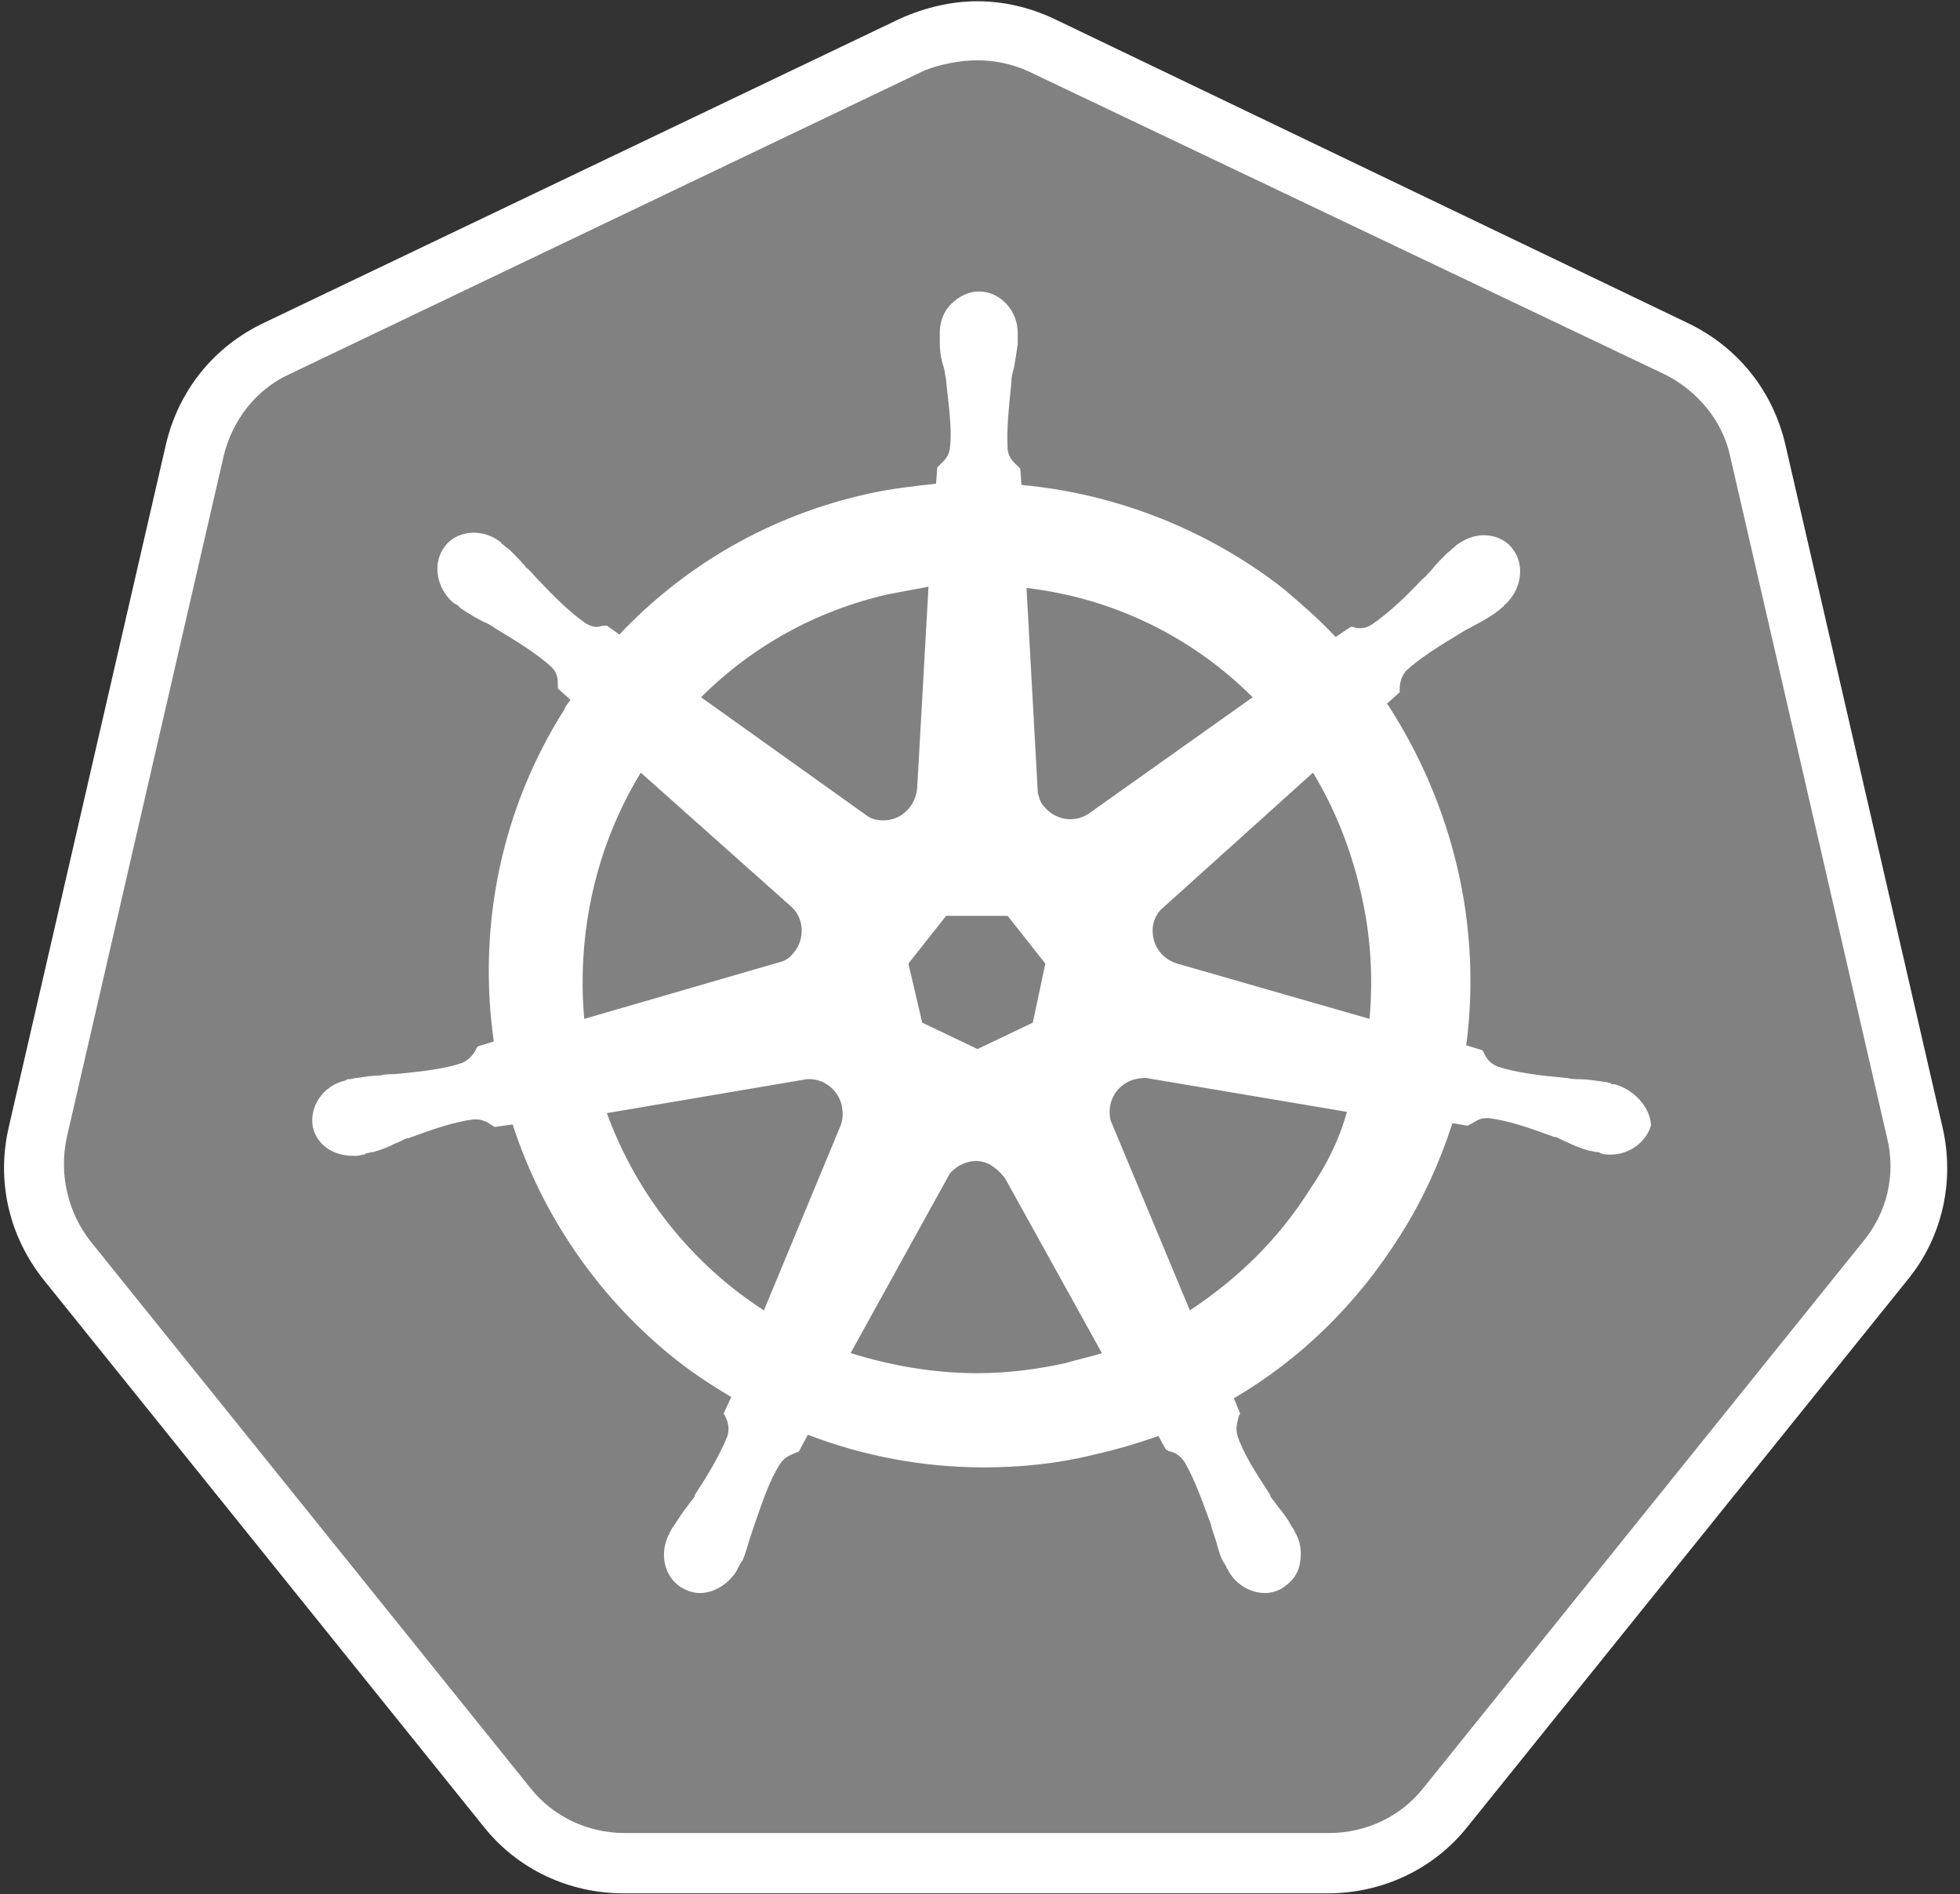
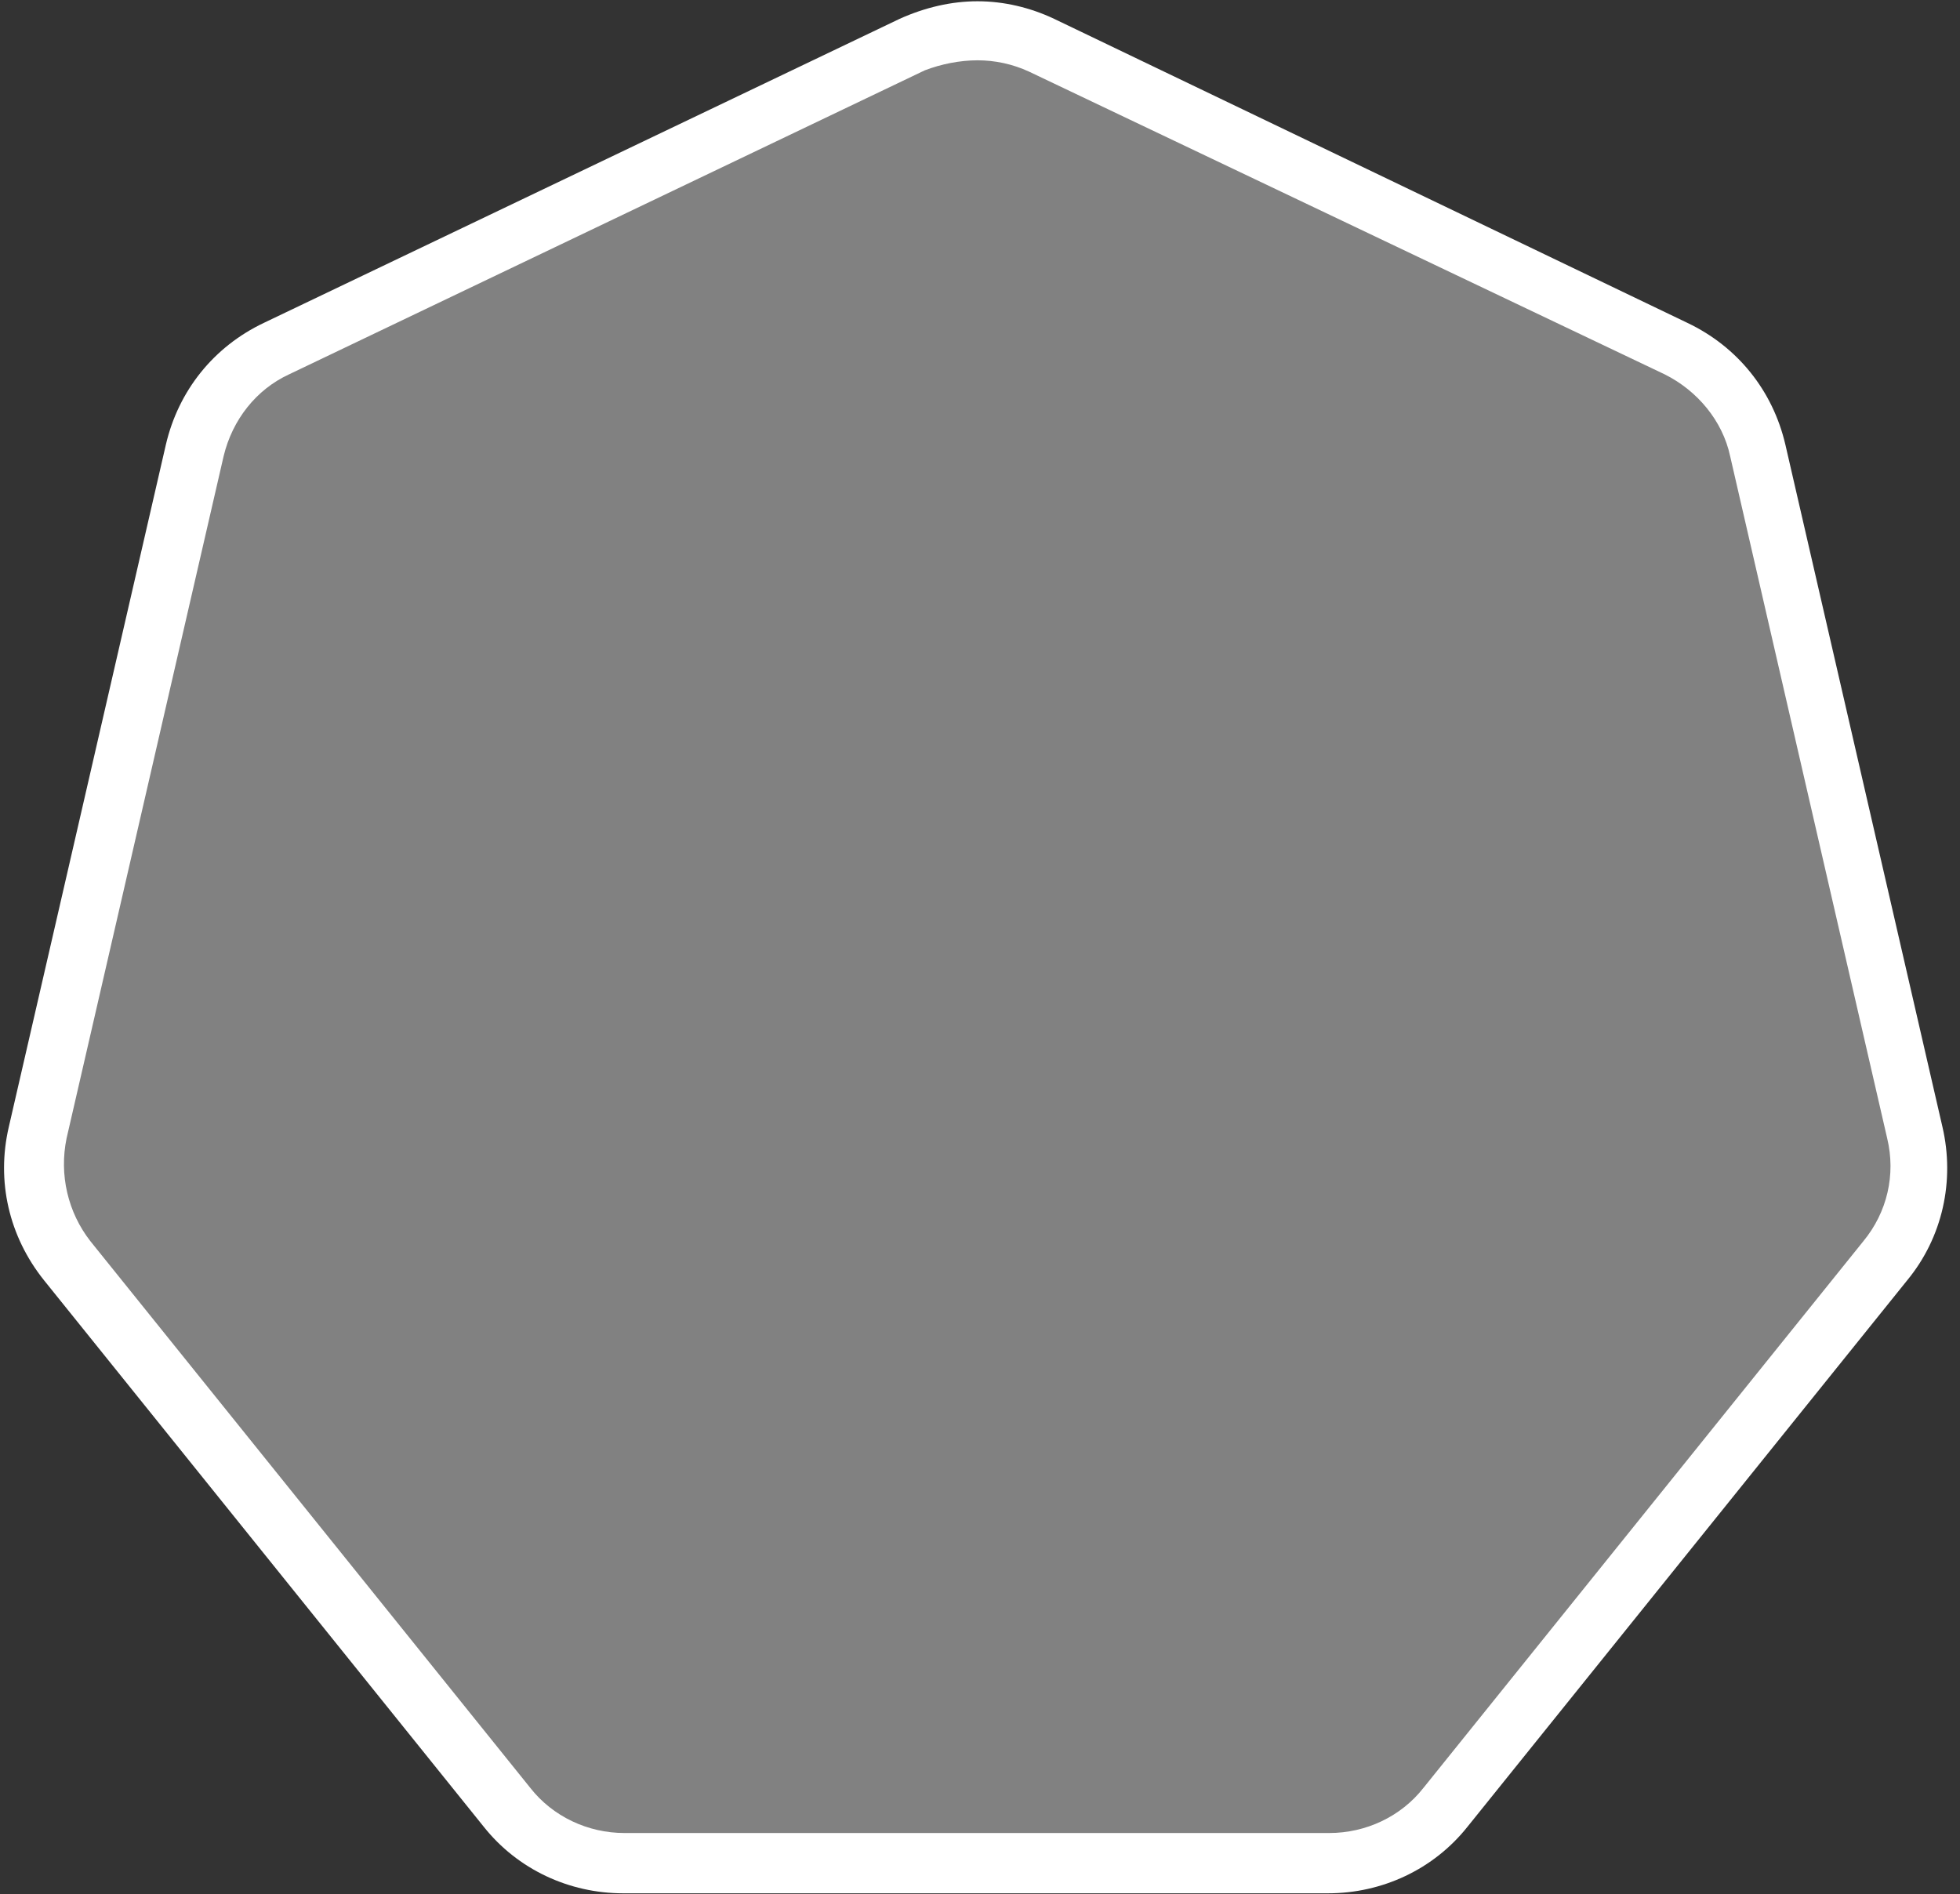
<svg xmlns="http://www.w3.org/2000/svg" width="149" height="144" viewBox="0 0 149 144" fill="none">
  <rect x="0" y="0" width="149" height="144" fill="#333333" stroke="none" />
  <g clip-path="url(#clip0)">
    <path d="M47.471 141.649C44.032 141.649 40.785 140.121 38.588 137.351L5.158 95.802C2.961 93.032 2.101 89.498 2.961 86.059L14.9 34.195C15.664 30.756 17.957 27.986 21.109 26.458L69.439 3.343C70.968 2.579 72.687 2.197 74.406 2.197C76.125 2.197 77.845 2.579 79.373 3.343L127.703 26.363C130.855 27.891 133.148 30.661 133.912 34.099L145.851 85.964C146.615 89.402 145.851 92.936 143.654 95.706L110.224 137.255C108.027 139.93 104.78 141.554 101.341 141.554L47.471 141.649Z" fill="#818181" />
    <path d="M74.311 4.585C75.648 4.585 76.985 4.871 78.227 5.445L126.557 28.464C129.041 29.705 130.951 31.998 131.524 34.672L143.463 86.537C144.132 89.307 143.463 92.172 141.649 94.369L108.218 135.918C106.499 138.115 103.825 139.357 101.055 139.357H47.471C44.701 139.357 42.027 138.115 40.307 135.918L6.877 94.369C5.158 92.172 4.489 89.307 5.062 86.537L17.002 34.672C17.67 31.902 19.485 29.61 21.968 28.464L70.299 5.349C71.541 4.871 72.973 4.585 74.311 4.585ZM74.311 0.096C72.305 0.096 70.299 0.573 68.389 1.433L20.058 24.547C16.238 26.362 13.563 29.705 12.608 33.812L0.669 85.677C-0.287 89.784 0.669 93.987 3.343 97.33L36.773 138.879C39.352 142.126 43.268 143.941 47.375 143.941H100.959C105.066 143.941 108.983 142.126 111.561 138.879L144.992 97.33C147.666 94.082 148.621 89.784 147.666 85.677L135.727 33.812C134.772 29.705 132.097 26.362 128.277 24.547L80.137 1.433C78.322 0.573 76.316 0.096 74.311 0.096Z" fill="white" />
-     <path d="M122.737 82.429C122.641 82.429 122.641 82.429 122.737 82.429H122.641C122.546 82.429 122.45 82.429 122.45 82.334C122.259 82.334 122.068 82.238 121.877 82.238C121.208 82.143 120.635 82.047 120.062 82.047C119.776 82.047 119.489 82.047 119.107 81.951H119.012C117.006 81.76 115.382 81.57 113.854 81.092C113.185 80.805 112.994 80.423 112.803 80.041C112.803 79.946 112.708 79.946 112.708 79.85L111.466 79.468C112.039 75.075 111.848 70.49 110.797 66.001C109.747 61.511 107.932 57.309 105.448 53.488L106.404 52.628V52.437C106.404 51.96 106.499 51.482 106.881 51.005C108.027 49.954 109.46 49.094 111.179 48.044C111.466 47.853 111.752 47.757 112.039 47.566C112.612 47.28 113.09 46.993 113.663 46.611C113.758 46.516 113.949 46.42 114.14 46.229C114.236 46.133 114.331 46.133 114.331 46.038C115.669 44.892 115.955 42.981 115 41.74C114.522 41.071 113.663 40.689 112.803 40.689C112.039 40.689 111.37 40.976 110.702 41.453C110.606 41.549 110.606 41.549 110.511 41.644C110.32 41.74 110.224 41.931 110.033 42.026C109.556 42.504 109.174 42.886 108.792 43.364C108.6 43.554 108.409 43.841 108.123 44.032C106.786 45.465 105.544 46.611 104.302 47.471C104.016 47.662 103.729 47.757 103.443 47.757C103.252 47.757 103.061 47.757 102.87 47.662H102.679L101.532 48.426C100.291 47.089 98.954 45.942 97.616 44.796C91.885 40.307 84.913 37.537 77.654 36.868L77.558 35.627C77.463 35.531 77.463 35.531 77.367 35.436C77.081 35.149 76.698 34.863 76.603 34.194C76.507 32.666 76.698 30.947 76.889 29.036V28.941C76.889 28.654 76.985 28.272 77.081 27.986C77.176 27.413 77.272 26.839 77.367 26.171V25.598V25.311C77.367 23.592 76.03 22.159 74.406 22.159C73.642 22.159 72.878 22.541 72.305 23.114C71.732 23.687 71.445 24.451 71.445 25.311V25.502V26.075C71.445 26.744 71.541 27.317 71.732 27.89C71.827 28.177 71.827 28.463 71.923 28.845V28.941C72.114 30.851 72.4 32.57 72.209 34.099C72.114 34.767 71.732 35.054 71.445 35.34C71.35 35.436 71.35 35.436 71.254 35.531L71.159 36.773C69.439 36.964 67.72 37.155 66.001 37.537C58.646 39.161 52.151 42.886 47.089 48.235L46.134 47.566H45.943C45.752 47.566 45.561 47.662 45.37 47.662C45.083 47.662 44.797 47.566 44.51 47.375C43.268 46.516 42.027 45.274 40.689 43.841C40.498 43.65 40.307 43.364 40.021 43.172C39.639 42.695 39.257 42.313 38.779 41.835C38.684 41.74 38.492 41.644 38.301 41.453C38.206 41.358 38.111 41.358 38.111 41.262C37.537 40.785 36.773 40.498 36.009 40.498C35.15 40.498 34.29 40.88 33.812 41.549C32.857 42.79 33.144 44.701 34.481 45.847C34.576 45.847 34.576 45.942 34.672 45.942C34.863 46.038 34.959 46.229 35.15 46.325C35.723 46.706 36.2 46.993 36.773 47.28C37.06 47.375 37.346 47.566 37.633 47.757C39.352 48.808 40.785 49.667 41.931 50.718C42.409 51.196 42.409 51.673 42.409 52.151V52.342L43.364 53.202C43.173 53.488 42.982 53.679 42.886 53.966C38.11 61.511 36.296 70.394 37.537 79.182L36.296 79.564C36.296 79.659 36.2 79.659 36.2 79.755C36.009 80.137 35.723 80.519 35.15 80.805C33.717 81.283 31.997 81.474 29.992 81.665H29.896C29.61 81.665 29.228 81.665 28.941 81.76C28.368 81.76 27.795 81.856 27.126 81.951C26.935 81.951 26.744 82.047 26.553 82.047C26.458 82.047 26.362 82.047 26.267 82.143C24.547 82.525 23.497 84.148 23.783 85.677C24.07 87.014 25.311 87.874 26.84 87.874C27.126 87.874 27.317 87.874 27.604 87.778C27.699 87.778 27.795 87.778 27.795 87.682C27.986 87.682 28.177 87.587 28.368 87.587C29.037 87.396 29.514 87.205 30.087 86.918C30.374 86.823 30.66 86.632 30.947 86.536H31.042C32.857 85.868 34.481 85.295 36.009 85.103H36.2C36.773 85.103 37.155 85.39 37.442 85.581C37.537 85.581 37.537 85.677 37.633 85.677L38.97 85.486C41.262 92.554 45.656 98.858 51.483 103.442C52.82 104.493 54.157 105.353 55.59 106.212L55.017 107.454C55.017 107.55 55.112 107.55 55.112 107.645C55.303 108.027 55.494 108.505 55.303 109.173C54.73 110.606 53.87 112.039 52.82 113.663V113.758C52.629 114.045 52.438 114.236 52.247 114.522C51.865 115 51.578 115.477 51.196 116.05C51.1 116.146 51.005 116.337 50.91 116.528C50.91 116.623 50.814 116.719 50.814 116.719C50.05 118.343 50.623 120.158 52.056 120.826C52.438 121.017 52.82 121.113 53.202 121.113C54.348 121.113 55.494 120.349 56.067 119.298C56.067 119.202 56.163 119.107 56.163 119.107C56.258 118.916 56.354 118.725 56.449 118.629C56.736 117.961 56.831 117.483 57.022 116.91C57.118 116.623 57.213 116.337 57.309 116.05C57.978 114.14 58.455 112.612 59.315 111.275C59.697 110.702 60.174 110.606 60.556 110.415C60.652 110.415 60.652 110.415 60.748 110.319L61.416 109.078C65.619 110.702 70.204 111.561 74.788 111.561C77.558 111.561 80.424 111.275 83.098 110.606C84.817 110.224 86.441 109.746 88.065 109.173L88.638 110.224C88.733 110.224 88.733 110.224 88.829 110.319C89.306 110.415 89.689 110.606 90.071 111.179C90.835 112.516 91.408 114.14 92.076 115.955V116.05C92.172 116.337 92.267 116.623 92.363 116.91C92.554 117.483 92.65 118.056 92.936 118.629C93.032 118.82 93.127 118.916 93.223 119.107C93.223 119.202 93.318 119.298 93.318 119.298C93.891 120.444 95.037 121.113 96.183 121.113C96.566 121.113 96.948 121.017 97.33 120.826C97.998 120.444 98.571 119.871 98.763 119.107C98.954 118.343 98.954 117.483 98.571 116.719C98.571 116.623 98.476 116.623 98.476 116.528C98.38 116.337 98.285 116.146 98.189 116.05C97.903 115.477 97.521 115 97.139 114.522C96.948 114.236 96.757 114.045 96.566 113.758V113.663C95.515 112.039 94.56 110.606 94.082 109.173C93.891 108.505 94.082 108.123 94.178 107.645C94.178 107.55 94.273 107.55 94.273 107.454L93.796 106.308C98.858 103.347 103.156 99.144 106.404 93.986C108.123 91.312 109.46 88.351 110.415 85.39L111.561 85.581C111.657 85.581 111.657 85.486 111.752 85.486C112.135 85.295 112.421 85.008 112.994 85.008H113.185C114.713 85.199 116.337 85.772 118.152 86.441H118.247C118.534 86.536 118.821 86.727 119.107 86.823C119.68 87.109 120.158 87.3 120.826 87.491C121.017 87.491 121.208 87.587 121.399 87.587C121.495 87.587 121.591 87.587 121.686 87.682C121.973 87.778 122.164 87.778 122.45 87.778C123.883 87.778 125.125 86.823 125.507 85.581C125.507 84.435 124.456 82.907 122.737 82.429ZM78.513 77.749L74.311 79.755L70.108 77.749L69.057 73.26L71.923 69.63H76.603L79.468 73.26L78.513 77.749ZM103.443 67.815C104.207 71.063 104.398 74.31 104.111 77.462L89.498 73.26C88.16 72.878 87.396 71.54 87.683 70.203C87.778 69.821 87.969 69.439 88.256 69.153L99.813 58.741C101.437 61.416 102.679 64.472 103.443 67.815ZM95.228 53.011L82.716 61.893C81.665 62.562 80.233 62.371 79.373 61.32C79.086 61.034 78.991 60.652 78.895 60.27L78.036 44.701C84.626 45.465 90.644 48.426 95.228 53.011ZM67.529 45.178C68.58 44.987 69.535 44.796 70.585 44.605L69.726 59.888C69.63 61.225 68.58 62.371 67.147 62.371C66.765 62.371 66.287 62.276 66.001 62.084L53.297 53.011C57.213 49.094 62.085 46.42 67.529 45.178ZM48.713 58.741L60.079 68.866C61.13 69.726 61.225 71.349 60.365 72.4C60.079 72.782 59.697 73.069 59.219 73.164L44.414 77.462C43.841 70.967 45.274 64.377 48.713 58.741ZM46.134 84.626L61.321 82.047C62.562 81.951 63.709 82.811 63.995 84.053C64.091 84.626 64.091 85.103 63.9 85.581L58.073 99.622C52.724 96.183 48.426 90.93 46.134 84.626ZM80.997 103.633C78.8 104.111 76.603 104.398 74.311 104.398C70.968 104.398 67.72 103.824 64.664 102.869L72.209 89.211C72.973 88.351 74.215 87.969 75.266 88.542C75.743 88.829 76.125 89.211 76.412 89.593L83.767 102.869C82.907 103.156 81.952 103.347 80.997 103.633ZM99.622 90.357C97.234 94.177 94.082 97.234 90.453 99.622L84.435 85.199C84.149 84.053 84.626 82.811 85.772 82.238C86.154 82.047 86.632 81.951 87.11 81.951L102.392 84.53C101.819 86.632 100.864 88.542 99.622 90.357Z" fill="white" />
  </g>
  <defs>
    <clipPath id="clip0">
      <rect width="148.048" height="144" fill="white" />
    </clipPath>
  </defs>
</svg>